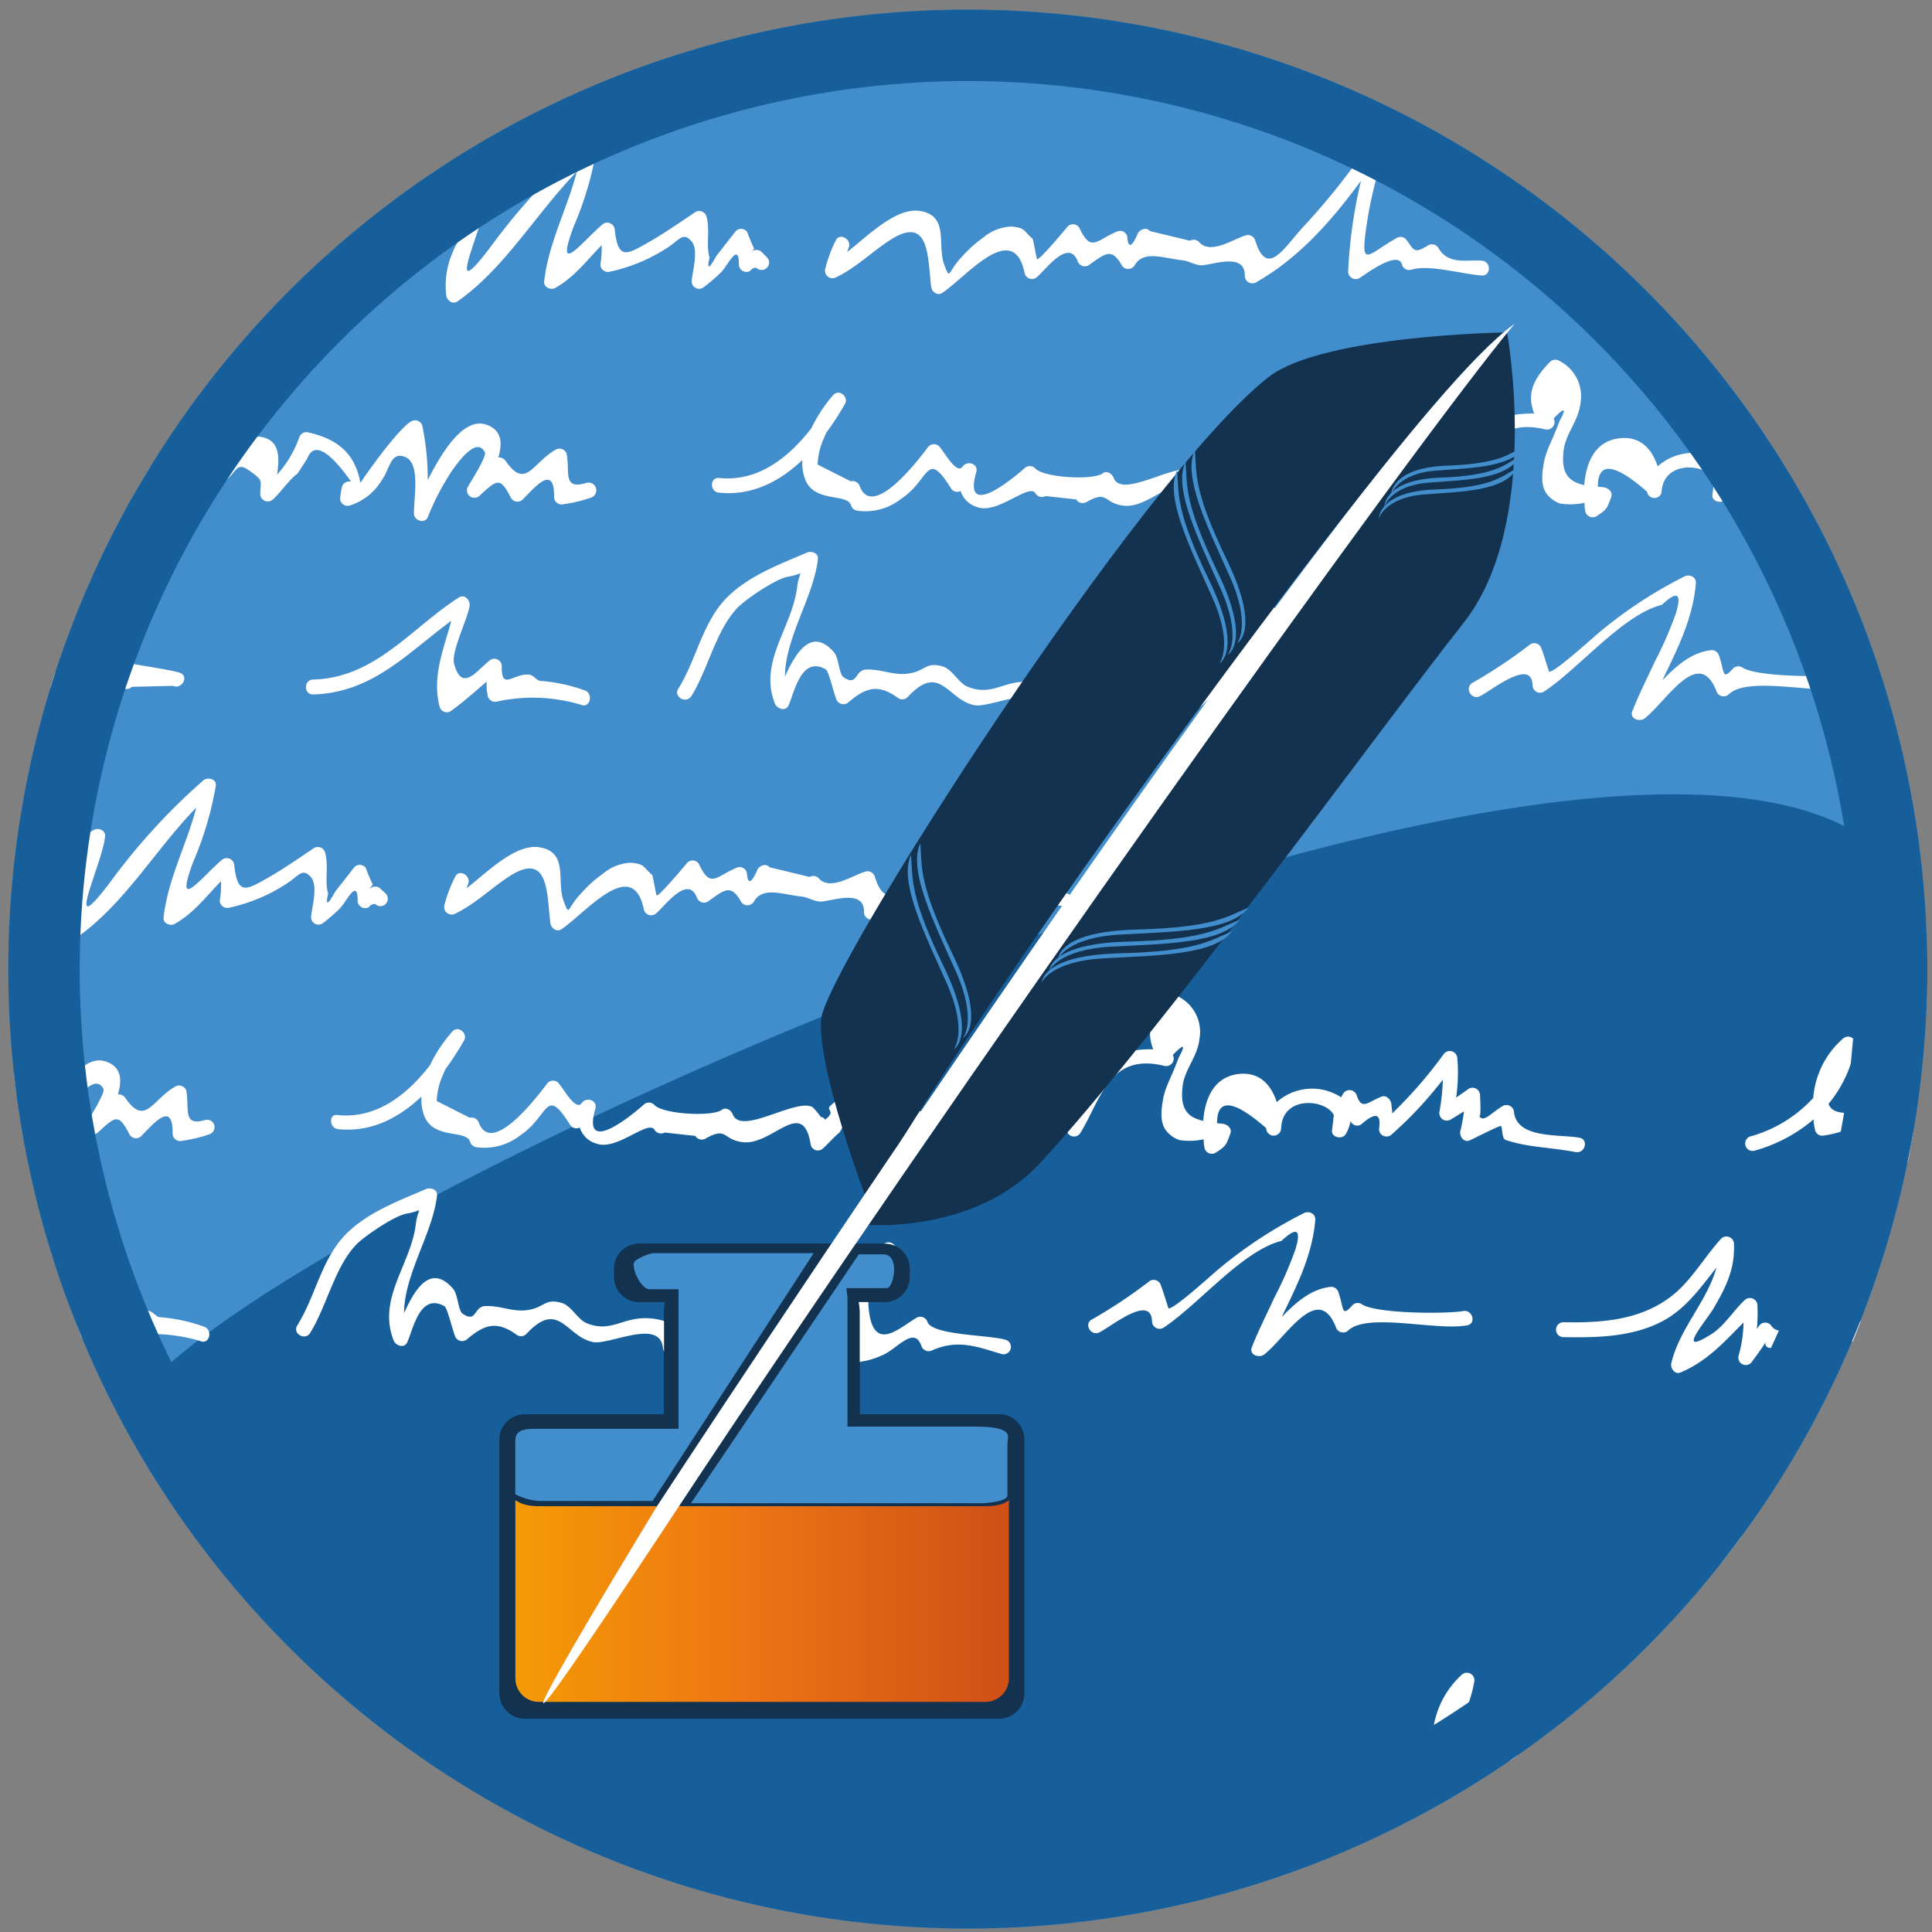
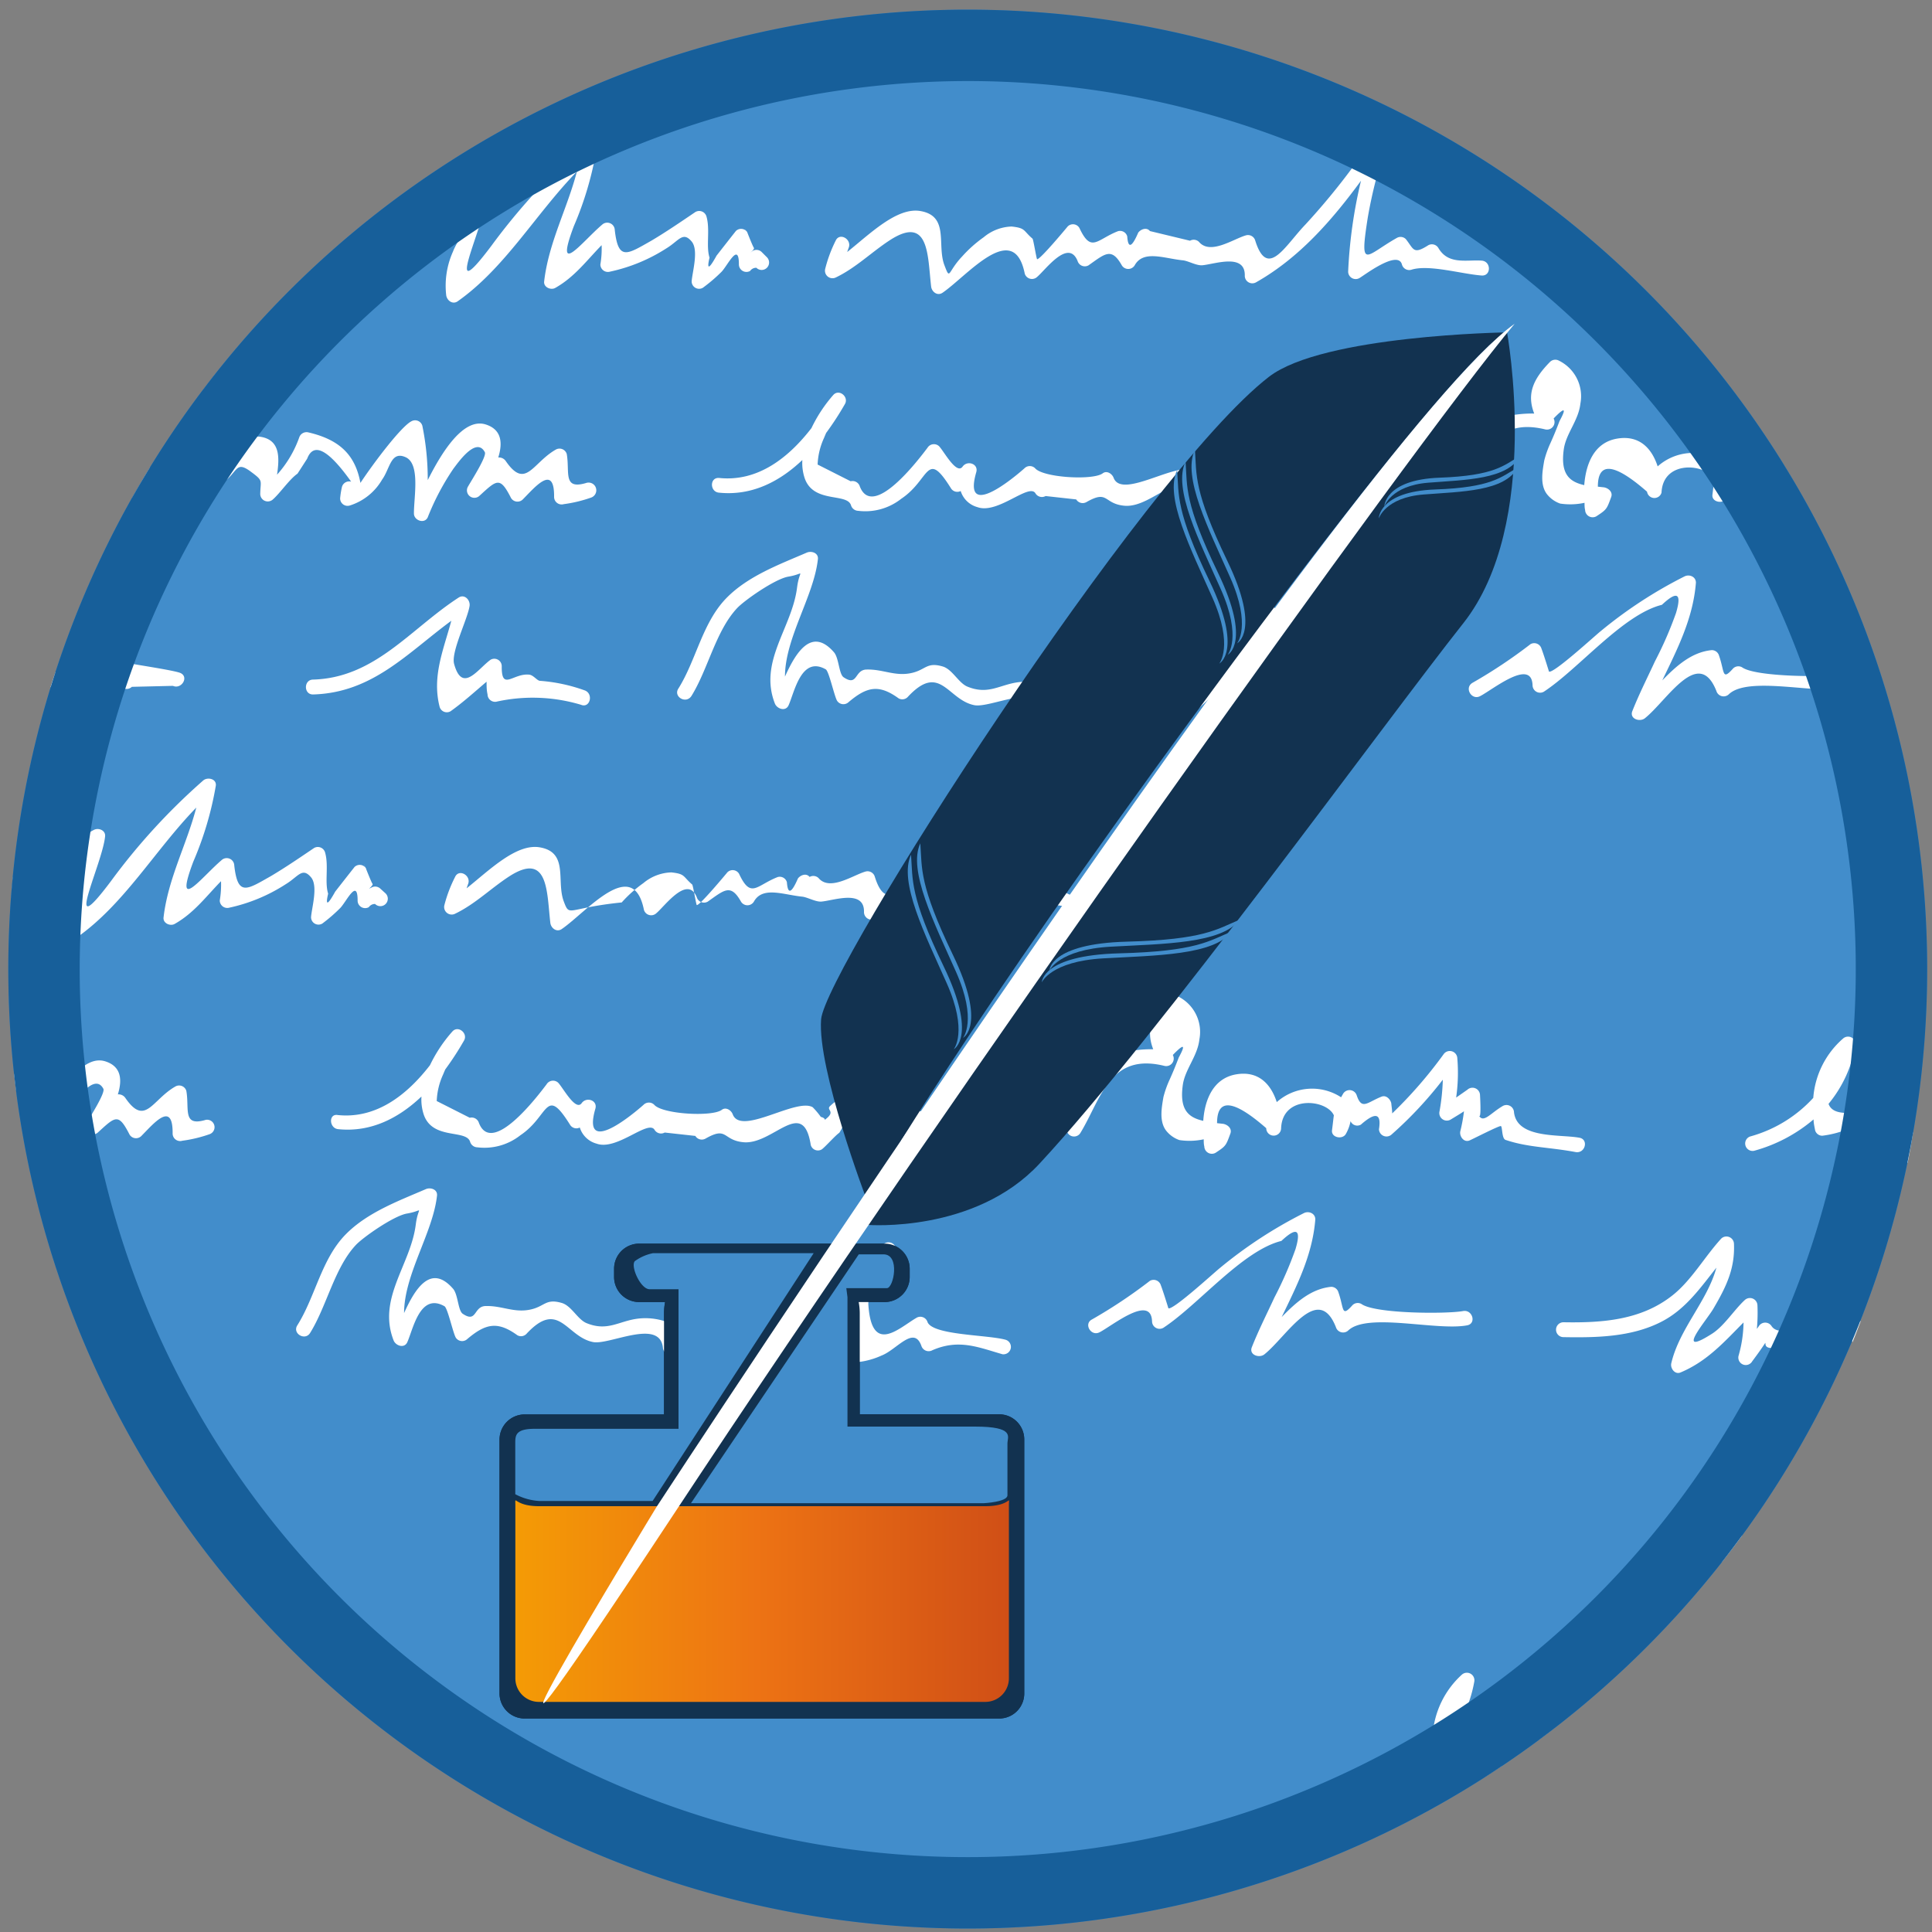
<svg xmlns="http://www.w3.org/2000/svg" id="Layer_1" data-name="Layer 1" viewBox="0 0 200 200">
  <rect x="0" y="0" width="200" height="200" fill="#808080" stroke="none" />
  <defs>
    <style>.cls-1{fill:#428dcb;}.cls-2{fill:#175f9a;}.cls-3{fill:#123250;}.cls-4{fill:none;}.cls-5{fill:#fff;}.cls-6{fill:url(#linear-gradient);}</style>
    <linearGradient id="linear-gradient" x1="53.34" y1="165.75" x2="104.43" y2="165.75" gradientUnits="userSpaceOnUse">
      <stop offset="0" stop-color="#f49b05" />
      <stop offset="0.49" stop-color="#ed7314" />
      <stop offset="1" stop-color="#d04f16" />
    </linearGradient>
  </defs>
  <title>Artboard 1</title>
  <circle class="cls-1" cx="100.18" cy="100.32" r="99.32" />
-   <path class="cls-2" d="M199.5,99.91A99.33,99.33,0,0,1,13.42,148.29C5.42,134,199.5,45.06,199.5,99.91Z" />
  <path class="cls-3" d="M91.59,131.21a.14.14,0,0,1,.12.13v.85a.14.14,0,0,1-.12.13H86l.51,2.89a3.86,3.86,0,0,1,.07.67v13h16.9a.14.14,0,0,1,.12.13v26.29a.13.13,0,0,1-.12.12H54.31a.14.14,0,0,1-.13-.12V149a.14.14,0,0,1,.13-.13H71.21v-13a3.86,3.86,0,0,1,.07-.67l.51-2.89H66.16a.14.14,0,0,1-.12-.13v-.85a.14.14,0,0,1,.12-.13H91.59m0-2.46H66.16a2.6,2.6,0,0,0-2.59,2.6v.85a2.6,2.6,0,0,0,2.59,2.6h2.69a6.28,6.28,0,0,0-.11,1.1v10.53H54.31a2.61,2.61,0,0,0-2.6,2.6v26.29a2.6,2.6,0,0,0,2.6,2.59h49.13a2.59,2.59,0,0,0,2.59-2.59V149a2.6,2.6,0,0,0-2.59-2.6H89V135.89a6.28,6.28,0,0,0-.11-1.1h2.69a2.6,2.6,0,0,0,2.59-2.6v-.85a2.6,2.6,0,0,0-2.59-2.6Z" />
  <path class="cls-4" d="M163.46,173.68s-1.77,3.49-2,4.15c-.07.25-.13.49-.19.74l.82-.65c0-.19.06-.36.11-.56C162.34,176.95,163.65,173.9,163.46,173.68Z" />
  <path class="cls-4" d="M5.81,131.28q.31.94.64,1.88c.27-1,.58-2,.85-3Q6.54,130.7,5.81,131.28Z" />
  <path class="cls-4" d="M16.49,48a.78.78,0,0,1,1.43.39c.12,1.5,1.83-3.33,1.9-3.65a17.78,17.78,0,0,1,1-3.77,8.39,8.39,0,0,1,.39-.77q-3,3.93-5.61,8.16c0,.45-.1.9-.14,1.32A8.31,8.31,0,0,0,16.49,48Z" />
  <path class="cls-4" d="M154.07,182.43c-.41-1.82.39-.65-1.5,0a15,15,0,0,1-3.34,1,.77.77,0,0,1-.74-.56c-.07-.4-.12-.78-.15-1.17a16.16,16.16,0,0,1-6.17,3.29.77.77,0,0,1-.41-1.48,13.89,13.89,0,0,0,6.57-4,9.26,9.26,0,0,1,3-6.11.78.78,0,0,1,1.29.75,13.3,13.3,0,0,1-2,5c.51,1.13,2,1.48,4,.2a.77.77,0,0,1,1.16.66c-.07.65-.2,1.77-.31,2.86l.81-.56c.06-.11.12-.21.18-.32a.7.7,0,0,1,.76-.35c.69-.49,1.39-1,2.07-1.47.27-.71.48-1.33.5-1.44a17.77,17.77,0,0,1,1-3.77,6.29,6.29,0,0,1,3.82-3.57c.55-.23,1.11.43.95.95-.41,1.32-.91,2.64-1.33,4a99.87,99.87,0,0,0,14.1-14.6,8.74,8.74,0,0,1-1.17.07.78.78,0,0,1-.74-1c.25-.64.63-1.53.95-2.39-2,1.41-3.82,3-5.92,4.3-.85.52-1.62-.81-.78-1.33,2.7-1.64,4.93-3.84,7.65-5.45a.78.78,0,0,1,1.13.87c-.24,1.53.18,2.13,1,2.18a99.16,99.16,0,0,0,11.38-20c-.54-1.18-.18-.78-1.37.21a.78.78,0,0,1-1.29-.34c-.39-1.05-3.88.35-5.09.64-2.55.61.06-2.12-2.63,1.47a.77.77,0,0,1-1.41-.59,13,13,0,0,0,.51-3.43c-2,2-3.76,4-6.53,5.18-.58.24-1.06-.44-.95-.95.83-3.58,3.74-6.44,4.67-9.9-1.66,2.13-3.2,4.32-5.68,5.59-3.09,1.58-6.75,1.67-10.15,1.6a.77.77,0,0,1,0-1.54c4,.07,8-.21,11.24-2.75,2-1.56,3.36-4,5.1-5.92a.78.78,0,0,1,1.31.54c.11,2.62-.83,4.5-2.13,6.72-.72,1.23-4.12,5.14-.13,2.59,1.25-.8,2.29-2.47,3.38-3.48a.78.78,0,0,1,1.31.54,18.26,18.26,0,0,1-.06,2.45l.2-.28a.78.78,0,0,1,1.33,0c1,1.4,4.54-.64,5.68-.86a.79.79,0,0,1,.95.54q.44.9,1.12-.59a.78.78,0,0,1,1.29.34l.14,0a98.47,98.47,0,0,0,4.9-16.39.76.76,0,0,1-1.08-.45c-.2-.63-.32-1-.4-1.26a9.14,9.14,0,0,1-1.61,1.61.78.78,0,0,1-1.31-.54,26.94,26.94,0,0,1,.38-4.07,10.12,10.12,0,0,1-4.82,1.92.77.77,0,0,1-.74-.56c-.07-.38-.12-.76-.16-1.13a16,16,0,0,1-6.16,3.25.77.77,0,0,1-.41-1.48,13.81,13.81,0,0,0,6.54-4,9.05,9.05,0,0,1,3.07-6.13.78.78,0,0,1,1.29.75,13,13,0,0,1-2.78,6c.21.59.78,1,1.92.94.61,0,2.27-1.41,2.81-1.76a.77.77,0,0,1,1.16.66c-.1,1.25-.32,2.48-.45,3.72a8.29,8.29,0,0,0,1.12-1.73.78.78,0,0,1,1.43.39l.3,1.49a7.46,7.46,0,0,0,.47-.81,99.86,99.86,0,0,0,1.45-16.84,98.84,98.84,0,0,0-13.92-50.7c-.67.69-1.36,1.36-2.1,2a.78.78,0,0,1-1.31-.54q.4-2.49-1.87-.48a.75.75,0,0,1-1.07-.36,4.24,4.24,0,0,1-.49,1.33c-.35.62-1.53.39-1.43-.39s.13-1.21.19-1.54c-.73-1.69-5.3-2.14-5.46,1.33a.77.77,0,0,1-1.54,0q-5.12-4.46-5.09-.52l.64.07c.45.05.93.46.74,1-.46,1.24-.46,1.28-1.54,2a.78.78,0,0,1-1.16-.66c0-.24,0-.49-.06-.74a7,7,0,0,1-2.52.08,3,3,0,0,1-1.39-1c-.73-1-.44-2.4-.26-3.46a10.57,10.57,0,0,1,.65-1.82q.5-1.11.93-2.26,1.13-2.07-.61-.27a.78.78,0,0,1-.87,1.13c-5.69-1.4-6.5,3.39-8.63,7a.77.77,0,0,1-1.33-.78c1.67-2.81-.12-4.84,3-6.54a12.6,12.6,0,0,1,5.86-1.33c-.77-2-.17-3.51,1.64-5.35a.78.78,0,0,1,.93-.12,4.1,4.1,0,0,1,2.21,4.45c-.19,1.7-1.5,3.1-1.72,4.74-.35,2.55.58,3.34,2.12,3.69.16-2.2,1-4.38,3.39-4.81s3.64,1,4.22,2.87a5.5,5.5,0,0,1,6.66-.5l.21-.37a.78.78,0,0,1,1.41.18c.53,1.55,1.09.69,2.58.12.51-.2.93.3,1,.74s.06.66.09,1c.41-.39.82-.79,1.21-1.2A99.28,99.28,0,0,0,39.16,22a.9.9,0,0,1,.27.78c-.89,5.79,7.54-1.62,9.67-2.7.47-.24,1.21,0,1.16.66-.26,2.87-4.59,11.57.61,4.64A65.12,65.12,0,0,1,60.41,15c.44-.38,1.41-.18,1.31.54a34.42,34.42,0,0,1-2.33,7.86c-2.1,5.49.88,1.59,2.93-.16a.78.78,0,0,1,1.31.54c.36,3.26,1.3,2.52,3.8,1.11,1.53-.87,3-2,4.47-2.91a.78.78,0,0,1,1.13.46c.39,1.37-.06,3.07.32,4.27q-.46,1.93.73-.21,1-1.28,2-2.55a.77.77,0,0,1,1.16.1c-.2-.5-.29-.73,0,.05,0,0,0,0,0-.05.25.6.66,1.6.7,1.64s-.16.34-.36.51l.24-.19a.78.78,0,0,1,.93.12l.54.54a.77.77,0,0,1-1.09,1.09.76.76,0,0,0-.65.33.78.78,0,0,1-1.16-.66c0-2.43-1.16.1-1.8.75A16.7,16.7,0,0,1,72.7,29.8a.77.77,0,0,1-1.16-.66c.11-1,.79-3.23,0-4.13-.91-1.09-1.31-.1-2.6.7a17.58,17.58,0,0,1-5.85,2.44.78.78,0,0,1-1-.74,9.81,9.81,0,0,0,.13-2c-1.54,1.57-2.81,3.29-4.79,4.42-.46.26-1.23-.06-1.16-.66.45-4,2.4-7.54,3.39-11.38-4.26,4.38-7.45,10-12.37,13.45-.53.37-1.09-.15-1.16-.66a8.63,8.63,0,0,1,.7-4.5c.31-.86,1.1-1.84,1.2-2.75.22-2.08,0-.79-1.49.12-3.26,2-5.48,4.43-9.47,4.34a.78.78,0,0,1-.74-1c.25-.64.63-1.53.95-2.39-2,1.4-3.79,3-5.86,4.26a99.84,99.84,0,0,0-9.19,10.1,7.54,7.54,0,0,1,2.29-1.37c.55-.23,1.11.43.95.95-.56,1.82-1.3,3.62-1.76,5.47L23.08,48a19.58,19.58,0,0,1,1.43-1.47c.94-.29,1.31-1.44,2.5-1.24,2,.34,1.93,2.19,1.69,3.92A11.56,11.56,0,0,0,31,45.33a.8.8,0,0,1,.95-.54c3.12.73,4.84,2.27,5.39,5.23,1.42-2.14,4.21-5.84,5.28-6.38a.78.78,0,0,1,1.13.46,27.8,27.8,0,0,1,.56,5.63c1.44-2.9,3.67-6.49,6-5.76,1.68.53,1.76,1.94,1.3,3.42a.85.85,0,0,1,.77.36c2.07,3,2.76.2,5.19-1.18a.78.78,0,0,1,1.13.46c.33,1.91-.43,3.74,2,3a.77.77,0,0,1,.41,1.48,14.16,14.16,0,0,1-2.83.68.78.78,0,0,1-1-.74c0-3.49-2-1-3.25.26a.78.78,0,0,1-1.21-.16c-1.13-2.26-1.45-1.9-3.25-.24a.77.77,0,0,1-1.21-.93c.4-.69,2-3.15,1.75-3.57-.9-1.71-2.89,1.26-3.24,1.69a25.7,25.7,0,0,0-2.67,5.05c-.34.72-1.43.33-1.43-.39,0-1.71.78-5-.86-5.83s-1.62,1.2-2.43,2.31a5.91,5.91,0,0,1-3.35,2.69.77.77,0,0,1-1-.74,9,9,0,0,1,.19-1.19.78.78,0,0,1,.95-.54q-3.55-5-4.55-2.38l-1,1.55c-.85.59-1.77,2-2.55,2.67a.78.78,0,0,1-1.31-.54c0-1.44.35-1.35-.89-2.27-1.55-1.15-1.4-.26-2.64.82a.78.78,0,0,1-1.29-.34,13.4,13.4,0,0,1,.18-6c.1-.42,1.41-3.47,1.22-3.69,0,0-1.77,3.49-2,4.15-.89,3.09-.78,5.93-3.22,8.29A.78.78,0,0,1,17,51.78c-.2-.63-.32-1-.4-1.26A9.14,9.14,0,0,1,15,52.13a.78.78,0,0,1-1.31-.5c0,.57,0,.76,0,0,0,0,0,0,0,0v-.19a98.72,98.72,0,0,0-8,18.16,40.43,40.43,0,0,0,4-1.3.79.79,0,0,1,.95.54q.44.9,1.12-.59a.78.78,0,0,1,1.29.34s4.91.77,5.59,1.07c.91.39.12,1.72-.78,1.33l-4.25.11a.78.78,0,0,1-1.21-.16c-.66-1.39-.2-1-1.44.06a.78.78,0,0,1-1.29-.34c-.34-.91-3,0-4.49.47A98.85,98.85,0,0,0,1.33,90.8c2.31-.26,6.88-4.11,8.37-4.87.47-.24,1.21,0,1.16.66-.26,2.87-4.59,11.57.61,4.64A65.12,65.12,0,0,1,21,80.83c.44-.38,1.41-.18,1.31.54A34.42,34.42,0,0,1,20,89.24c-2.1,5.49.88,1.59,2.93-.16a.78.78,0,0,1,1.31.54c.36,3.26,1.3,2.52,3.8,1.11,1.53-.87,3-2,4.47-2.91a.78.78,0,0,1,1.13.46c.39,1.37-.06,3.07.32,4.27q-.46,1.93.73-.21,1-1.28,2-2.55a.77.77,0,0,1,1.16.1c-.2-.5-.29-.73,0,.05,0,0,0,0,0-.05.25.6.66,1.6.7,1.64s-.16.34-.36.51l.24-.19a.78.78,0,0,1,.93.12l.54.54a.77.77,0,0,1-1.09,1.09.76.76,0,0,0-.65.33A.78.78,0,0,1,37,93.27c0-2.43-1.16.1-1.8.75a16.71,16.71,0,0,1-1.93,1.65A.77.77,0,0,1,32.14,95c.11-1,.79-3.23,0-4.13-.91-1.09-1.31-.1-2.6.7A17.58,17.58,0,0,1,23.73,94a.78.78,0,0,1-1-.74,9.81,9.81,0,0,0,.13-2c-1.54,1.57-2.81,3.29-4.79,4.42-.46.26-1.23-.06-1.16-.66.45-4,2.4-7.54,3.39-11.38C16.07,88,12.88,93.61,8,97.06c-.53.37-1.09-.15-1.16-.66a8.63,8.63,0,0,1,.7-4.5c.31-.86,1.1-1.84,1.2-2.75.22-2.08,0-.79-1.49.12C5,90.6,3.28,92.13,1.16,93,1,95.4.86,97.84.86,100.32a100.3,100.3,0,0,0,.6,10.86,8,8,0,0,1,1.74-1.67.78.78,0,0,1,1.13.46,27.8,27.8,0,0,1,.56,5.63c1.44-2.9,3.67-6.49,6-5.76,1.68.53,1.76,1.94,1.3,3.42a.85.85,0,0,1,.77.36c2.07,3,2.76.2,5.19-1.18a.78.78,0,0,1,1.13.46c.33,1.91-.43,3.74,2,3a.77.77,0,0,1,.41,1.48,14.16,14.16,0,0,1-2.83.68.78.78,0,0,1-1-.74c0-3.49-2-1-3.25.26a.78.78,0,0,1-1.21-.16c-1.13-2.26-1.45-1.9-3.25-.24A.77.77,0,0,1,9,116.27c.4-.69,2-3.15,1.75-3.57C9.81,111,7.82,114,7.48,114.4a25.7,25.7,0,0,0-2.67,5.05c-.34.72-1.43.33-1.43-.39,0-1.71.78-5-.86-5.83a1.16,1.16,0,0,0-.79-.12A98.81,98.81,0,0,0,5.3,129.76c.89-.71,1.79-1.4,2.75-2,.62-.41,1.22.27,1.13.87-.21,1.41-1.94,4.8-1.6,6,.85,3.11,2.47.5,3.77-.43a.77.77,0,0,1,1.16.66c0,2.63,1.18.69,2.85.88.44,0,.83.6,1.12.64a17.41,17.41,0,0,1,4.65,1c.91.37.51,1.86-.41,1.48a17.39,17.39,0,0,0-8.68-.34.78.78,0,0,1-1-.74c-.05-.44-.09-.87-.1-1.31-.84.68-1.64,1.41-2.47,2.09a99.31,99.31,0,0,0,145.26,45.4C153.82,182.8,153.92,181.78,154.07,182.43ZM152.43,70.74a51.84,51.84,0,0,0,6-4,.78.78,0,0,1,1.13.46c.26.68.8,2.39.78,2.38.46.25,4.8-3.75,5.35-4.18a46.22,46.22,0,0,1,8.7-5.68c.48-.22,1.21,0,1.16.66-.29,3.69-1.91,6.86-3.48,10.11,1.47-1.52,3-2.93,5.13-3.13a.78.78,0,0,1,.74.56c.59,1.71.29,2.66,1.46,1.34a.77.77,0,0,1,.93-.12c1.41,1,8.83,1,10.52.73,1-.18,1.38,1.3.41,1.48-3.17.59-10.3-1.35-12.3.58a.78.78,0,0,1-1.29-.34c-1.85-4.66-5.11,1-7.41,2.83-.52.42-1.6.05-1.29-.75.7-1.77,1.53-3.43,2.34-5.15a38.72,38.72,0,0,0,2.18-5q.91-3.08-1.46-.85c-4,1-8.6,6.59-12.23,9a.78.78,0,0,1-1.16-.66c-.1-2.89-4.17.47-5.44,1.12C152.33,72.52,151.55,71.19,152.43,70.74Zm-67-42.9a14.14,14.14,0,0,1,1.09-2.94c.4-.9,1.73-.12,1.33.78l-.14.4c2.34-1.87,5.16-4.68,7.6-4.24,3,.54,1.68,3.5,2.46,5.59.62,1.66.3.73,1.83-.88a13.3,13.3,0,0,1,2.24-2,4.72,4.72,0,0,1,2.9-1.11c1.46.16,1.19.4,2.16,1.26.09.08.41,2.1.47,2.12.29.09,3.15-3.36,3.17-3.39a.77.77,0,0,1,1.21.16c1.2,2.63,1.76,1.18,4,.33a.77.77,0,0,1,.95.54q.17,1.94,1.14-.39c.26-.35.87-.59,1.21-.16l4.15,1a.78.78,0,0,1,.93.12c1.17,1.39,3.58-.33,4.87-.68a.78.78,0,0,1,.95.54c1.27,4.06,3.08.54,5.19-1.65a71.15,71.15,0,0,0,7-8.93c.47-.68,1.69-.28,1.41.59a50.33,50.33,0,0,0-1.94,7.56c-.9,5.64-.26,4,3,2.16a.77.77,0,0,1,.93.12c.83,1,.74,1.63,2.32.64a.78.78,0,0,1,1.05.28c1,1.77,2.91,1.19,4.48,1.31,1,.07,1,1.61,0,1.54-2.06-.15-5.5-1.19-7.3-.59a.78.78,0,0,1-.95-.54c-.39-1.61-4,1.21-4.41,1.4a.78.78,0,0,1-1.16-.66,49.68,49.68,0,0,1,1.33-9.42c-3,4.11-6.4,8-10.87,10.52a.78.78,0,0,1-1.16-.66c.08-2.4-3.12-1.21-4.4-1.11-.57,0-1.39-.46-2-.51-2-.2-4.14-1.11-5,.52a.78.78,0,0,1-1.33,0c-1.07-1.86-1.73-1.17-3.45,0a.78.78,0,0,1-1.13-.46c-1-2.35-3.33.94-4.18,1.65a.78.78,0,0,1-1.29-.34c-1.14-5.67-6,.26-8.53,2-.53.36-1.1-.14-1.16-.66-.37-3.15-.17-7.44-4.25-4.81-1.91,1.24-3.52,2.86-5.59,3.86A.78.78,0,0,1,85.42,27.84Zm-11,21.64c4,.41,7.18-2.1,9.54-5.16a15,15,0,0,1,2.32-3.49c.6-.67,1.63.19,1.21.93a30.74,30.74,0,0,1-1.95,3c-.07.16-.14.32-.21.5a7.23,7.23,0,0,0-.67,2.77l3.42,1.73a.79.79,0,0,1,.95.54c1.39,3.52,6.14-2.77,7-4a.78.78,0,0,1,1.21-.16c.53.55,1.81,3,2.43,2.1.48-.68,1.67-.29,1.41.59-1.63,5.53,5.14-.56,5-.42a.78.78,0,0,1,1.09,0c.84,1,6,1.28,7,.53.43-.33,1,.05,1.13.46.85,2.29,6.57-1.71,8.28-.73a8.11,8.11,0,0,1,.84,1c.28.07.39.18.42.31L125,50c1-.79,0-.9.39-1.3,2.26-2.19,5.13-1.63,5.08.93.43-.12-.14.4,1.16.07s.79,1.7,1.24-.16a.78.78,0,0,1,.95-.54,28.63,28.63,0,0,1,5.82,2c.9.4.12,1.73-.78,1.33-1.33-.59-4.44-2.71-4.95-.49a.78.78,0,0,1-1.29.34l-2.83-.51c-.54.28-1.38-.2-1.13-.87q-1.83-1.31-1.88-.16a4.28,4.28,0,0,1-.43.82c-.38.25-1.47,1.49-1.82,1.72a.77.77,0,0,1-1.13-.46c-.82-5.06-3.94,0-7-.29-2.15-.23-1.62-1.68-3.9-.37a.78.78,0,0,1-1.05-.28l-3.17-.35a.78.78,0,0,1-1.05-.28c-.67-1.1-3.91,2.19-6,1.43a2.5,2.5,0,0,1-1.74-1.67.77.77,0,0,1-1-.27c-2.57-4.13-2.17-1-5.15,1.07a6,6,0,0,1-4.46,1.25.8.8,0,0,1-.74-.56c-.38-1.33-3.86-.18-4.79-2.79a4.94,4.94,0,0,1-.25-1.91c-2.35,2.23-5.23,3.72-8.63,3.38C73.46,50.92,73.45,49.38,74.43,49.48ZM70.24,71.29c1.85-3,2.46-6.84,5-9.41,2.22-2.28,5.46-3.47,8.31-4.7.47-.2,1.22,0,1.16.66C84.3,61.67,81.27,66,81.27,70c1.13-2.49,2.77-5.16,5.07-2.52.49.56.48,2.26,1,2.59,1.5,1,1.09-.78,2.4-.8,1.64,0,2.73.71,4.48.39s1.64-1.2,3.37-.71c1,.29,1.65,1.71,2.57,2.09,2.2.91,3.32-.24,5.36-.47a6.52,6.52,0,0,1,3.31.49c.32.08.56,1.27.68,1.28,1.27.19,4.34-2.35,5.51-2.93a.78.78,0,0,1,1.13.46c.68,3.49,2.51,1.53,5.31,1a.79.79,0,0,1,.95.54c.82,2.4,3.85-3,4.79-4.28A22.65,22.65,0,0,1,130.84,63a.77.77,0,0,1,1.21.93c-.55,1.11-2.85,4-2.76,5.27.35,5.3,3.17,2.45,5,1.38a.78.78,0,0,1,1.13.46c.58,1.37,6.29,1.3,8.11,1.83a.77.77,0,0,1-.41,1.48c-2.5-.72-4.52-1.61-7.26-.41a.79.79,0,0,1-1.13-.46c-.77-2.15-2.55.4-4.11,1a8,8,0,0,1-3.5.73.77.77,0,0,1-.77-.77,17,17,0,0,1,1.41-5.35,18.9,18.9,0,0,1-5.07,5.36.78.78,0,0,1-1.13-.46c-.75-2.45-3.47-.57-5.21.3-.39.19-1.06.07-1.13-.46-.57-4.07-3.43-.71-6,.43a.78.78,0,0,1-1.16-.66c-.38-3-5.55-.21-7.22-.54-2.79-.55-3.54-4.5-6.92-.83a.77.77,0,0,1-.93.12c-2-1.46-3.27-1.22-5.17.39a.78.78,0,0,1-1.21-.16c-.31-.6-.83-3-1.16-3.23-2.54-1.44-3.24,2.38-3.85,3.73-.3.67-1.19.35-1.41-.18-1.75-4.38,1.76-7.83,2.29-12,.26-2.07,1-1.46-.94-1.14C80.18,59.93,77,62.18,76.3,63c-2.21,2.36-3,6.34-4.73,9.1C71,72.9,69.72,72.13,70.24,71.29Zm-37.85.62c-1,0-1-1.51,0-1.54,6.41-.19,10.09-5.25,15.06-8.49.62-.41,1.22.27,1.13.87-.21,1.41-1.94,4.8-1.6,6,.85,3.11,2.47.5,3.77-.43a.77.77,0,0,1,1.16.66c0,2.63,1.18.69,2.85.88.44,0,.83.6,1.12.64a17.41,17.41,0,0,1,4.65,1c.91.37.51,1.86-.41,1.48a17.39,17.39,0,0,0-8.68-.34.78.78,0,0,1-1-.74c-.05-.44-.09-.87-.1-1.31-1.25,1-2.41,2.12-3.73,3.06a.77.77,0,0,1-1.13-.46c-.81-3.15.42-5.92,1.18-8.89C42.14,67.63,38.54,71.72,32.39,71.9ZM35,115.35c4,.41,7.18-2.1,9.54-5.16a15,15,0,0,1,2.32-3.49c.6-.67,1.63.19,1.21.93a30.73,30.73,0,0,1-1.95,3c-.07.16-.14.32-.21.5a7.23,7.23,0,0,0-.67,2.77l3.42,1.73a.79.79,0,0,1,.95.54c1.39,3.52,6.14-2.77,7-4a.78.78,0,0,1,1.21-.16c.53.55,1.81,3,2.43,2.1.48-.68,1.67-.29,1.41.59-1.63,5.53,5.14-.56,5-.42a.78.78,0,0,1,1.09,0c.84,1,6,1.28,7,.53.43-.33,1,.05,1.13.46.85,2.29,6.57-1.71,8.28-.73a8.11,8.11,0,0,1,.84,1c.28.07.39.18.42.31l.14-.12c1-.79,0-.9.39-1.3,2.26-2.19,5.13-1.63,5.08.93.43-.12-.14.4,1.16.07s.79,1.7,1.24-.16a.78.78,0,0,1,.95-.54,28.63,28.63,0,0,1,5.82,2c.9.4.12,1.73-.78,1.33-1.33-.59-4.44-2.71-4.95-.49a.78.78,0,0,1-1.29.34l-2.83-.51c-.54.28-1.38-.2-1.13-.87q-1.83-1.31-1.88-.16a4.28,4.28,0,0,1-.43.82c-.38.25-1.47,1.49-1.82,1.72a.77.77,0,0,1-1.13-.46c-.82-5.06-3.94,0-7-.29-2.15-.23-1.62-1.68-3.9-.37a.78.78,0,0,1-1.05-.28l-3.17-.35a.78.78,0,0,1-1.05-.28c-.67-1.1-3.91,2.19-6,1.43a2.5,2.5,0,0,1-1.74-1.67.77.77,0,0,1-1-.27c-2.57-4.13-2.17-1-5.15,1.07a6,6,0,0,1-4.46,1.25.8.8,0,0,1-.74-.56c-.38-1.33-3.86-.18-4.79-2.79a4.94,4.94,0,0,1-.25-1.91c-2.35,2.23-5.23,3.72-8.63,3.38C34.06,116.79,34,115.25,35,115.35Zm68.69,24.84c-2.5-.72-4.52-1.61-7.26-.41a.79.79,0,0,1-1.13-.46c-.77-2.15-2.55.4-4.11,1a8,8,0,0,1-3.5.73.77.77,0,0,1-.77-.77,17,17,0,0,1,1.41-5.35,18.9,18.9,0,0,1-5.07,5.36.78.78,0,0,1-1.13-.46c-.75-2.45-3.47-.57-5.21.3-.39.19-1.06.07-1.13-.46-.57-4.07-3.43-.71-6,.43a.78.78,0,0,1-1.16-.66c-.38-3-5.55-.21-7.22-.54-2.79-.55-3.54-4.5-6.92-.83a.77.77,0,0,1-.93.12c-2-1.46-3.27-1.22-5.17.39a.78.78,0,0,1-1.21-.16c-.31-.6-.83-3-1.16-3.23-2.54-1.44-3.24,2.38-3.85,3.73-.3.67-1.19.35-1.41-.18-1.75-4.38,1.76-7.83,2.29-12,.26-2.07,1-1.46-.94-1.14-1.39.23-4.53,2.48-5.27,3.26-2.21,2.36-3,6.34-4.73,9.1-.52.84-1.85.07-1.33-.78,1.85-3,2.46-6.84,5-9.41,2.22-2.28,5.46-3.47,8.31-4.7.47-.2,1.22,0,1.16.66-.38,3.83-3.41,8.2-3.41,12.17,1.13-2.49,2.77-5.16,5.07-2.52.49.56.48,2.26,1,2.59,1.5,1,1.09-.78,2.4-.8,1.64,0,2.73.71,4.48.39s1.64-1.2,3.37-.71c1,.29,1.65,1.71,2.57,2.09,2.2.91,3.32-.24,5.36-.47a6.52,6.52,0,0,1,3.31.49c.32.08.56,1.27.68,1.28,1.27.19,4.34-2.35,5.51-2.93a.78.78,0,0,1,1.13.46c.68,3.49,2.51,1.53,5.31,1a.79.79,0,0,1,.95.54c.82,2.4,3.85-3,4.79-4.28a22.65,22.65,0,0,1,3.68-4.23.77.77,0,0,1,1.21.93c-.55,1.11-2.85,4-2.76,5.27.35,5.3,3.17,2.45,5,1.38a.78.78,0,0,1,1.13.46c.58,1.37,6.29,1.3,8.11,1.83A.77.77,0,0,1,103.72,140.19Zm2.94-46.41a.78.78,0,0,1-.95-.54c-.39-1.61-4,1.21-4.41,1.4a.78.78,0,0,1-1.16-.66,49.68,49.68,0,0,1,1.33-9.42c-3,4.11-6.4,8-10.87,10.52a.78.78,0,0,1-1.16-.66c.08-2.4-3.12-1.21-4.4-1.11-.57,0-1.39-.46-2-.51-2-.2-4.14-1.11-5,.52a.78.78,0,0,1-1.33,0c-1.07-1.86-1.73-1.17-3.45,0a.78.78,0,0,1-1.13-.46c-1-2.35-3.33.94-4.18,1.65a.78.78,0,0,1-1.29-.34c-1.14-5.67-6,.26-8.53,2-.53.36-1.1-.14-1.16-.66-.37-3.15-.17-7.44-4.25-4.81-1.91,1.24-3.52,2.86-5.59,3.86A.78.78,0,0,1,46,93.71a14.14,14.14,0,0,1,1.09-2.94c.4-.9,1.73-.12,1.33.78l-.14.4c2.34-1.87,5.16-4.68,7.6-4.24,3,.54,1.68,3.5,2.46,5.59.62,1.66.3.73,1.83-.88a13.3,13.3,0,0,1,2.24-2,4.72,4.72,0,0,1,2.9-1.11c1.46.16,1.19.4,2.16,1.26.09.08.41,2.1.47,2.12.29.09,3.15-3.36,3.17-3.39a.77.77,0,0,1,1.21.16c1.2,2.63,1.76,1.18,4,.33a.77.77,0,0,1,.95.54q.17,1.94,1.14-.39c.26-.35.87-.59,1.21-.16l4.15,1a.78.78,0,0,1,.93.12c1.17,1.39,3.58-.33,4.87-.68a.78.78,0,0,1,.95.54c1.27,4.06,3.08.54,5.19-1.65a71.15,71.15,0,0,0,7-8.93c.47-.68,1.69-.28,1.41.59a50.32,50.32,0,0,0-1.94,7.56c-.9,5.64-.26,4,3,2.16a.77.77,0,0,1,.93.12c.83,1,.74,1.63,2.32.64a.78.78,0,0,1,1.05.28c1,1.77,2.91,1.19,4.48,1.31,1,.07,1,1.61,0,1.54C111.9,94.22,108.46,93.19,106.66,93.78Zm3.92,22.76c1.67-2.81-.12-4.84,3-6.54a12.6,12.6,0,0,1,5.86-1.33c-.77-2-.17-3.51,1.64-5.35a.78.78,0,0,1,.93-.12,4.1,4.1,0,0,1,2.21,4.45c-.19,1.7-1.5,3.1-1.72,4.74-.35,2.55.58,3.34,2.12,3.69.16-2.2,1-4.38,3.39-4.81s3.64,1,4.22,2.87a5.5,5.5,0,0,1,6.66-.5l.21-.37a.78.78,0,0,1,1.41.18c.53,1.55,1.09.69,2.58.12.51-.2.93.3,1,.74s.06.66.09,1a45.83,45.83,0,0,0,5.31-6.11.78.78,0,0,1,1.43.39,18.06,18.06,0,0,1-.12,4.08l1.16-.81a.78.78,0,0,1,1.31.54h0c0-.43,0-.33,0,0h0c0,.72.11,2.52-.11,2.14.46.78,1.2-.29,2.47-1a.78.78,0,0,1,1.16.66c.33,2.78,4.74,2.25,6.78,2.63,1,.18.56,1.66-.41,1.48-2.79-.52-4.92-.47-7.25-1.26-.41-.14-.26-1.34-.48-1.43s-2.91,1.35-3.25,1.49c-.59.24-1.05-.44-.95-.95a16.66,16.66,0,0,0,.38-2.07c-.31.22-.66.43-1.4.87a.78.78,0,0,1-1.13-.87,21.92,21.92,0,0,0,.34-3.27,40.59,40.59,0,0,1-5.3,5.67.78.78,0,0,1-1.31-.54q.4-2.49-1.87-.48a.75.75,0,0,1-1.07-.36,4.24,4.24,0,0,1-.49,1.33c-.35.62-1.53.39-1.43-.39s.13-1.21.19-1.54c-.73-1.69-5.3-2.14-5.46,1.33a.77.77,0,0,1-1.54,0q-5.12-4.46-5.09-.52l.64.07c.45.05.93.46.74,1-.46,1.24-.46,1.28-1.54,2a.78.78,0,0,1-1.16-.66c0-.24,0-.49-.06-.74a7,7,0,0,1-2.52.08,3,3,0,0,1-1.39-1c-.73-1-.44-2.4-.26-3.46a10.57,10.57,0,0,1,.65-1.82q.5-1.11.93-2.26,1.13-2.07-.61-.27a.78.78,0,0,1-.87,1.13c-5.69-1.4-6.5,3.39-8.63,7A.77.77,0,0,1,110.59,116.54Zm27.7,20.9c-1.85-4.66-5.11,1-7.41,2.83-.52.42-1.6.05-1.29-.75.7-1.77,1.53-3.43,2.34-5.15a38.72,38.72,0,0,0,2.18-5q.91-3.08-1.46-.85c-4,1-8.6,6.59-12.23,9a.78.78,0,0,1-1.16-.66c-.1-2.89-4.17.47-5.44,1.12-.88.45-1.66-.88-.78-1.33a51.84,51.84,0,0,0,6-4,.78.78,0,0,1,1.13.46c.26.68.8,2.39.78,2.38.46.25,4.8-3.75,5.35-4.18a46.22,46.22,0,0,1,8.7-5.68c.48-.22,1.21,0,1.16.66-.29,3.69-1.91,6.86-3.48,10.11,1.47-1.52,3-2.93,5.13-3.13a.78.78,0,0,1,.74.56c.59,1.71.29,2.66,1.46,1.34a.77.77,0,0,1,.93-.12c1.41,1,8.83,1,10.52.73,1-.18,1.38,1.3.41,1.48-3.17.59-10.3-1.35-12.3.58A.78.78,0,0,1,138.28,137.44Z" />
  <path class="cls-5" d="M36.39,26.76a.78.78,0,0,0,.74,1c4,.09,6.21-2.36,9.47-4.34,1.5-.91,1.71-2.19,1.49-.12-.1.91-.88,1.89-1.2,2.75a8.63,8.63,0,0,0-.7,4.5c.06.52.62,1,1.16.66,4.92-3.45,8.11-9.07,12.37-13.45-1,3.84-2.93,7.36-3.39,11.38-.07.6.7.93,1.16.66,2-1.13,3.25-2.85,4.79-4.42a9.81,9.81,0,0,1-.13,2,.78.78,0,0,0,1,.74A17.58,17.58,0,0,0,69,25.7c1.29-.79,1.69-1.78,2.6-.7.75.9.07,3.14,0,4.13a.77.77,0,0,0,1.16.66,16.7,16.7,0,0,0,1.93-1.65c.63-.65,1.81-3.18,1.8-.75a.78.78,0,0,0,1.16.66.76.76,0,0,1,.65-.33.77.77,0,0,0,1.09-1.09l-.54-.54a.78.78,0,0,0-.93-.12l-.24.19c.2-.17.44-.42.36-.51s-.45-1-.7-1.64a.77.77,0,0,0-1.16-.1q-1,1.27-2,2.55-1.18,2.14-.73.21c-.38-1.19.08-2.9-.32-4.27A.78.78,0,0,0,71.91,22c-1.48,1-2.94,2-4.47,2.91-2.5,1.41-3.44,2.15-3.8-1.11a.78.78,0,0,0-1.31-.54c-2.06,1.75-5,5.66-2.93.16a34.42,34.42,0,0,0,2.33-7.86c.1-.73-.87-.93-1.31-.54a65.12,65.12,0,0,0-9.54,10.41c-5.2,6.92-.87-1.78-.61-4.64.06-.62-.68-.91-1.16-.66-2.13,1.08-10.56,8.49-9.67,2.7a.9.9,0,0,0-.27-.78,99.82,99.82,0,0,0-7.68,6.65c2.07-1.27,3.89-2.86,5.86-4.26C37,25.23,36.65,26.12,36.39,26.76Z" />
  <path class="cls-5" d="M77.25,24s0,0,0,.05C77,23.29,77.05,23.52,77.25,24Z" />
  <path class="cls-5" d="M86.55,28.71c2.07-1,3.68-2.62,5.59-3.86,4.08-2.63,3.88,1.66,4.25,4.81.06.53.62,1,1.16.66,2.56-1.74,7.39-7.67,8.53-2a.78.78,0,0,0,1.29.34c.85-.71,3.22-4,4.18-1.65a.78.78,0,0,0,1.13.46c1.72-1.21,2.38-1.9,3.45,0a.78.78,0,0,0,1.33,0c.9-1.63,3.06-.71,5-.52.56.06,1.39.56,2,.51,1.27-.11,4.48-1.3,4.4,1.11a.78.78,0,0,0,1.16.66c4.47-2.53,7.85-6.41,10.87-10.52a49.68,49.68,0,0,0-1.33,9.42.78.78,0,0,0,1.16.66c.37-.19,4-3,4.41-1.4a.78.78,0,0,0,.95.54c1.8-.59,5.24.44,7.3.59,1,.07,1-1.47,0-1.54-1.57-.11-3.45.46-4.48-1.31a.78.78,0,0,0-1.05-.28c-1.57,1-1.49.4-2.32-.64a.77.77,0,0,0-.93-.12c-3.25,1.83-3.89,3.47-3-2.16a50.33,50.33,0,0,1,1.94-7.56c.28-.87-.93-1.27-1.41-.59a71.15,71.15,0,0,1-7,8.93c-2.11,2.19-3.92,5.71-5.19,1.65a.78.78,0,0,0-.95-.54c-1.29.36-3.7,2.07-4.87.68a.78.78,0,0,0-.93-.12l-4.15-1c-.34-.43-.95-.19-1.21.16q-1,2.32-1.14.39a.77.77,0,0,0-.95-.54c-2.21.86-2.77,2.3-4-.33a.77.77,0,0,0-1.21-.16s-2.88,3.48-3.17,3.39c-.06,0-.38-2-.47-2.12-1-.86-.7-1.1-2.16-1.26a4.72,4.72,0,0,0-2.9,1.11,13.3,13.3,0,0,0-2.24,2c-1.53,1.61-1.2,2.53-1.83.88-.79-2.1.53-5.06-2.46-5.59-2.44-.44-5.25,2.37-7.6,4.24l.14-.4c.4-.9-.92-1.68-1.33-.78a14.14,14.14,0,0,0-1.09,2.94A.78.78,0,0,0,86.55,28.71Z" />
  <path class="cls-5" d="M15,52.13a9.14,9.14,0,0,0,1.61-1.61c.08.27.2.63.4,1.26a.78.78,0,0,0,1.29.34c2.44-2.36,2.33-5.2,3.22-8.29.19-.66,1.93-4.18,2-4.15.2.22-1.11,3.27-1.22,3.69a13.4,13.4,0,0,0-.18,6,.78.78,0,0,0,1.29.34c1.24-1.08,1.09-2,2.64-.82,1.24.92.91.83.89,2.27a.78.78,0,0,0,1.31.54c.77-.68,1.7-2.08,2.55-2.67l1-1.55q1-2.61,4.55,2.38a.78.78,0,0,0-.95.54,9,9,0,0,0-.19,1.19.77.77,0,0,0,1,.74,5.91,5.91,0,0,0,3.35-2.69c.81-1.11.89-3,2.43-2.31s.85,4.12.86,5.83c0,.72,1.1,1.11,1.43.39a25.7,25.7,0,0,1,2.67-5.05c.35-.43,2.33-3.4,3.24-1.69.22.42-1.35,2.87-1.75,3.57a.77.77,0,0,0,1.21.93c1.8-1.65,2.11-2,3.25.24a.78.78,0,0,0,1.21.16c1.26-1.27,3.29-3.75,3.25-.26a.78.78,0,0,0,1,.74,14.16,14.16,0,0,0,2.83-.68A.77.77,0,0,0,60.67,50c-2.43.72-1.67-1.11-2-3a.78.78,0,0,0-1.13-.46c-2.43,1.38-3.12,4.19-5.19,1.18a.85.85,0,0,0-.77-.36c.46-1.48.38-2.89-1.3-3.42-2.31-.73-4.54,2.85-6,5.76a27.8,27.8,0,0,0-.56-5.63.78.78,0,0,0-1.13-.46c-1.06.54-3.86,4.24-5.28,6.38-.55-3-2.27-4.5-5.39-5.23a.8.8,0,0,0-.95.54,11.56,11.56,0,0,1-2.29,3.84c.25-1.73.35-3.58-1.69-3.92-1.19-.2-1.56.95-2.5,1.24A19.58,19.58,0,0,0,23.08,48l.69-4.18c.46-1.85,1.2-3.65,1.76-5.47.16-.52-.4-1.17-.95-.95a7.54,7.54,0,0,0-2.29,1.37c-.38.48-.76,1-1.13,1.44a8.39,8.39,0,0,0-.39.77,17.78,17.78,0,0,0-1,3.77c-.06.32-1.78,5.15-1.9,3.65A.78.78,0,0,0,16.49,48a8.31,8.31,0,0,1-1.07,1.67c0-.43.09-.88.14-1.32-.63,1-1.23,2.07-1.83,3.12v.19A.78.78,0,0,0,15,52.13Z" />
  <path class="cls-5" d="M13.73,51.63s0,0,0,0C13.71,52.39,13.71,52.21,13.73,51.63Z" />
  <path class="cls-5" d="M74.43,51c3.4.35,6.28-1.15,8.63-3.38a4.94,4.94,0,0,0,.25,1.91c.93,2.61,4.4,1.46,4.79,2.79a.8.8,0,0,0,.74.56,6,6,0,0,0,4.46-1.25c3-2,2.57-5.2,5.15-1.07a.77.77,0,0,0,1,.27,2.5,2.5,0,0,0,1.74,1.67c2.1.76,5.34-2.53,6-1.43a.78.78,0,0,0,1.05.28l3.17.35a.78.78,0,0,0,1.05.28c2.29-1.31,1.75.15,3.9.37,3.08.32,6.2-4.78,7,.29a.77.77,0,0,0,1.13.46c.34-.23,1.44-1.48,1.82-1.72a4.28,4.28,0,0,0,.43-.82q.05-1.16,1.88.16c-.25.67.59,1.15,1.13.87l2.83.51a.78.78,0,0,0,1.29-.34c.51-2.21,3.62-.09,4.95.49.9.4,1.68-.93.78-1.33a28.63,28.63,0,0,0-5.82-2,.78.78,0,0,0-.95.54c-.45,1.86.1-.17-1.24.16s-.73-.2-1.16-.07c.06-2.56-2.81-3.12-5.08-.93-.41.4.59.51-.39,1.3l-.14.12c0-.13-.14-.24-.42-.31a8.11,8.11,0,0,0-.84-1c-1.71-1-7.43,3-8.28.73-.15-.41-.7-.79-1.13-.46-1,.75-6.18.45-7-.53a.78.78,0,0,0-1.09,0c.16-.14-6.61,6-5,.42.26-.88-.92-1.27-1.41-.59-.62.88-1.91-1.54-2.43-2.1a.78.78,0,0,0-1.21.16c-.9,1.19-5.65,7.47-7,4a.79.79,0,0,0-.95-.54l-3.42-1.73a7.23,7.23,0,0,1,.67-2.77c.07-.18.14-.33.21-.5a30.74,30.74,0,0,0,1.95-3c.42-.74-.61-1.6-1.21-.93A15,15,0,0,0,84,44.32c-2.36,3.05-5.53,5.57-9.54,5.16C73.45,49.38,73.46,50.92,74.43,51Z" />
  <path class="cls-5" d="M183.55,49.45c0-.33-.06-.66-.09-1s-.46-.94-1-.74c-1.49.58-2.05,1.44-2.58-.12a.78.78,0,0,0-1.41-.18l-.21.37a5.5,5.5,0,0,0-6.66.5c-.59-1.83-1.87-3.28-4.22-2.87S164.17,48,164,50.22c-1.54-.35-2.47-1.14-2.12-3.69.22-1.64,1.53-3,1.72-4.74a4.1,4.1,0,0,0-2.21-4.45.78.78,0,0,0-.93.12c-1.81,1.84-2.41,3.37-1.64,5.35A12.6,12.6,0,0,0,153,44.13c-3.1,1.7-1.32,3.72-3,6.54a.77.77,0,0,0,1.33.78c2.13-3.59,2.94-8.38,8.63-7a.78.78,0,0,0,.87-1.13q1.74-1.8.61.27-.43,1.15-.93,2.26a10.57,10.57,0,0,0-.65,1.82c-.18,1.06-.46,2.49.26,3.46a3,3,0,0,0,1.39,1,7,7,0,0,0,2.52-.08c0,.26,0,.51.06.74a.78.78,0,0,0,1.16.66c1.08-.71,1.08-.74,1.54-2,.19-.52-.29-.92-.74-1l-.64-.07q0-3.93,5.09.52A.77.77,0,0,0,172,51c.15-3.47,4.72-3,5.46-1.33-.05.33-.09.77-.19,1.54s1.08,1,1.43.39a4.24,4.24,0,0,0,.49-1.33.75.75,0,0,0,1.07.36q2.27-2,1.87.48a.78.78,0,0,0,1.31.54c.74-.64,1.43-1.31,2.1-2-.27-.46-.54-.91-.82-1.37C184.37,48.66,184,49.06,183.55,49.45Z" />
  <path class="cls-5" d="M9.72,70.66A.78.78,0,0,0,11,71c1.24-1,.78-1.45,1.44-.06a.78.78,0,0,0,1.21.16L17.9,71c.9.39,1.68-.93.78-1.33-.68-.3-5.58-1-5.59-1.07a.78.78,0,0,0-1.29-.34q-.68,1.48-1.12.59a.79.79,0,0,0-.95-.54,40.43,40.43,0,0,1-4,1.3c-.17.51-.34,1-.5,1.53C6.72,70.67,9.38,69.74,9.72,70.66Z" />
  <path class="cls-5" d="M45.51,73.17a.77.77,0,0,0,1.13.46c1.32-.94,2.48-2,3.73-3.06,0,.44,0,.88.1,1.31a.78.78,0,0,0,1,.74,17.39,17.39,0,0,1,8.68.34c.92.38,1.31-1.11.41-1.48a17.41,17.41,0,0,0-4.65-1c-.3,0-.68-.59-1.12-.64-1.68-.18-2.88,1.76-2.85-.88a.77.77,0,0,0-1.16-.66c-1.3.93-2.92,3.53-3.77.43-.34-1.23,1.39-4.62,1.6-6,.09-.6-.51-1.27-1.13-.87-5,3.24-8.65,8.3-15.06,8.49-1,0-1,1.57,0,1.54,6.14-.18,9.74-4.27,14.3-7.63C45.92,67.25,44.7,70,45.51,73.17Z" />
  <path class="cls-5" d="M71.57,72.06c1.72-2.76,2.52-6.74,4.73-9.1.73-.79,3.88-3,5.27-3.26,1.89-.31,1.2-.92.94,1.14-.53,4.18-4,7.64-2.29,12,.22.54,1.1.85,1.41.18.61-1.35,1.31-5.17,3.85-3.73.33.19.85,2.63,1.16,3.23a.78.78,0,0,0,1.21.16c1.9-1.61,3.14-1.86,5.17-.39a.77.77,0,0,0,.93-.12c3.38-3.66,4.13.29,6.92.83,1.67.33,6.84-2.46,7.22.54a.78.78,0,0,0,1.16.66c2.53-1.14,5.39-4.5,6-.43.07.53.74.65,1.13.46,1.74-.87,4.46-2.75,5.21-.3a.78.78,0,0,0,1.13.46,18.9,18.9,0,0,0,5.07-5.36,17,17,0,0,0-1.41,5.35.77.77,0,0,0,.77.77,8,8,0,0,0,3.5-.73c1.56-.6,3.34-3.15,4.11-1a.79.79,0,0,0,1.13.46c2.74-1.2,4.76-.31,7.26.41a.77.77,0,0,0,.41-1.48c-1.82-.53-7.53-.46-8.11-1.83a.78.78,0,0,0-1.13-.46c-1.83,1.06-4.66,3.92-5-1.38-.09-1.3,2.21-4.16,2.76-5.27a.77.77,0,0,0-1.21-.93,22.65,22.65,0,0,0-3.68,4.23c-.94,1.32-4,6.69-4.79,4.28a.79.79,0,0,0-.95-.54c-2.79.48-4.63,2.45-5.31-1a.78.78,0,0,0-1.13-.46c-1.17.58-4.24,3.12-5.51,2.93-.11,0-.36-1.2-.68-1.28a6.52,6.52,0,0,0-3.31-.49c-2,.23-3.16,1.37-5.36.47-.93-.38-1.56-1.8-2.57-2.09-1.72-.5-1.74.41-3.37.71s-2.84-.43-4.48-.39c-1.3,0-.9,1.81-2.4.8-.49-.33-.48-2-1-2.59-2.3-2.64-3.94,0-5.07,2.52,0-4,3-8.34,3.41-12.17.06-.65-.69-.87-1.16-.66-2.85,1.23-6.08,2.42-8.31,4.7-2.51,2.57-3.12,6.43-5,9.41C69.72,72.13,71,72.9,71.57,72.06Z" />
  <path class="cls-5" d="M153.21,72.07c1.28-.65,5.35-4,5.44-1.12a.78.78,0,0,0,1.16.66c3.62-2.37,8.19-8,12.23-9q2.38-2.23,1.46.85a38.72,38.72,0,0,1-2.18,5c-.8,1.73-1.64,3.38-2.34,5.15-.32.8.76,1.16,1.29.75,2.3-1.83,5.56-7.49,7.41-2.83a.78.78,0,0,0,1.29.34c2-1.93,9.13,0,12.3-.58,1-.18.56-1.66-.41-1.48-1.69.31-9.11.29-10.52-.73a.77.77,0,0,0-.93.12c-1.17,1.31-.86.37-1.46-1.34a.78.78,0,0,0-.74-.56c-2.08.2-3.65,1.61-5.13,3.13,1.56-3.24,3.19-6.41,3.48-10.11,0-.63-.68-.89-1.16-.66a46.22,46.22,0,0,0-8.7,5.68c-.55.43-4.9,4.43-5.35,4.18,0,0-.52-1.7-.78-2.38a.78.78,0,0,0-1.13-.46,51.84,51.84,0,0,1-6,4C151.55,71.19,152.33,72.52,153.21,72.07Z" />
  <path class="cls-5" d="M37.86,89.89s0,0,0,.05C37.57,89.16,37.65,89.39,37.86,89.89Z" />
  <path class="cls-5" d="M8.69,89.14c-.1.91-.88,1.89-1.2,2.75a8.63,8.63,0,0,0-.7,4.5c.06.52.62,1,1.16.66,4.92-3.45,8.11-9.07,12.37-13.45-1,3.84-2.93,7.36-3.39,11.38-.07.6.7.93,1.16.66,2-1.13,3.25-2.85,4.79-4.42a9.81,9.81,0,0,1-.13,2,.78.78,0,0,0,1,.74,17.58,17.58,0,0,0,5.85-2.44c1.29-.79,1.69-1.78,2.6-.7.75.9.07,3.14,0,4.13a.77.77,0,0,0,1.16.66A16.71,16.71,0,0,0,35.22,94c.63-.65,1.81-3.18,1.8-.75a.78.78,0,0,0,1.16.66.76.76,0,0,1,.65-.33.77.77,0,0,0,1.09-1.09L39.38,92a.78.78,0,0,0-.93-.12L38.2,92c.2-.17.44-.42.36-.51s-.45-1-.7-1.64a.77.77,0,0,0-1.16-.1q-1,1.27-2,2.55-1.18,2.14-.73.21c-.38-1.19.08-2.9-.32-4.27a.78.78,0,0,0-1.13-.46c-1.48,1-2.94,2-4.47,2.91-2.5,1.41-3.44,2.15-3.8-1.11a.78.78,0,0,0-1.31-.54c-2.06,1.75-5,5.66-2.93.16a34.42,34.42,0,0,0,2.33-7.86c.1-.73-.87-.93-1.31-.54a65.12,65.12,0,0,0-9.54,10.41c-5.2,6.92-.87-1.78-.61-4.64.06-.62-.68-.91-1.16-.66-1.49.76-6.06,4.61-8.37,4.87-.07.72-.11,1.44-.16,2.17,2.11-.84,3.85-2.37,6-3.71C8.71,88.35,8.92,87.07,8.69,89.14Z" />
-   <path class="cls-5" d="M114,92.84c-1.57-.11-3.45.46-4.48-1.31a.78.78,0,0,0-1.05-.28c-1.57,1-1.49.4-2.32-.64a.77.77,0,0,0-.93-.12c-3.25,1.83-3.89,3.47-3-2.16a50.32,50.32,0,0,1,1.94-7.56c.28-.87-.93-1.27-1.41-.59a71.15,71.15,0,0,1-7,8.93c-2.11,2.19-3.92,5.71-5.19,1.65a.78.78,0,0,0-.95-.54c-1.29.36-3.7,2.07-4.87.68a.78.78,0,0,0-.93-.12l-4.15-1c-.34-.43-.95-.19-1.21.16q-1,2.32-1.14.39a.77.77,0,0,0-.95-.54c-2.21.86-2.77,2.3-4-.33a.77.77,0,0,0-1.21-.16s-2.88,3.48-3.17,3.39c-.06,0-.38-2-.47-2.12-1-.86-.7-1.1-2.16-1.26a4.72,4.72,0,0,0-2.9,1.11,13.3,13.3,0,0,0-2.24,2C58.66,94,59,95,58.36,93.31c-.79-2.1.53-5.06-2.46-5.59-2.44-.44-5.25,2.37-7.6,4.24l.14-.4c.4-.9-.92-1.68-1.33-.78A14.14,14.14,0,0,0,46,93.71a.78.78,0,0,0,1.13.87c2.07-1,3.68-2.62,5.59-3.86,4.08-2.63,3.88,1.66,4.25,4.81.06.53.62,1,1.16.66,2.56-1.74,7.39-7.67,8.53-2a.78.78,0,0,0,1.29.34c.85-.71,3.22-4,4.18-1.65a.78.78,0,0,0,1.13.46c1.72-1.21,2.38-1.9,3.45,0a.78.78,0,0,0,1.33,0c.9-1.63,3.06-.71,5-.52.56.06,1.39.56,2,.51,1.27-.11,4.48-1.3,4.4,1.11a.78.78,0,0,0,1.16.66c4.47-2.53,7.85-6.41,10.87-10.52A49.68,49.68,0,0,0,100.15,94a.78.78,0,0,0,1.16.66c.37-.19,4-3,4.41-1.4a.78.78,0,0,0,.95.54c1.8-.59,5.24.44,7.3.59C115,94.45,114.95,92.91,114,92.84Z" />
+   <path class="cls-5" d="M114,92.84c-1.57-.11-3.45.46-4.48-1.31a.78.78,0,0,0-1.05-.28c-1.57,1-1.49.4-2.32-.64a.77.77,0,0,0-.93-.12c-3.25,1.83-3.89,3.47-3-2.16a50.32,50.32,0,0,1,1.94-7.56c.28-.87-.93-1.27-1.41-.59a71.15,71.15,0,0,1-7,8.93c-2.11,2.19-3.92,5.71-5.19,1.65a.78.78,0,0,0-.95-.54c-1.29.36-3.7,2.07-4.87.68a.78.78,0,0,0-.93-.12c-.34-.43-.95-.19-1.21.16q-1,2.32-1.14.39a.77.77,0,0,0-.95-.54c-2.21.86-2.77,2.3-4-.33a.77.77,0,0,0-1.21-.16s-2.88,3.48-3.17,3.39c-.06,0-.38-2-.47-2.12-1-.86-.7-1.1-2.16-1.26a4.72,4.72,0,0,0-2.9,1.11,13.3,13.3,0,0,0-2.24,2C58.66,94,59,95,58.36,93.31c-.79-2.1.53-5.06-2.46-5.59-2.44-.44-5.25,2.37-7.6,4.24l.14-.4c.4-.9-.92-1.68-1.33-.78A14.14,14.14,0,0,0,46,93.71a.78.78,0,0,0,1.13.87c2.07-1,3.68-2.62,5.59-3.86,4.08-2.63,3.88,1.66,4.25,4.81.06.53.62,1,1.16.66,2.56-1.74,7.39-7.67,8.53-2a.78.78,0,0,0,1.29.34c.85-.71,3.22-4,4.18-1.65a.78.78,0,0,0,1.13.46c1.72-1.21,2.38-1.9,3.45,0a.78.78,0,0,0,1.33,0c.9-1.63,3.06-.71,5-.52.56.06,1.39.56,2,.51,1.27-.11,4.48-1.3,4.4,1.11a.78.78,0,0,0,1.16.66c4.47-2.53,7.85-6.41,10.87-10.52A49.68,49.68,0,0,0,100.15,94a.78.78,0,0,0,1.16.66c.37-.19,4-3,4.41-1.4a.78.78,0,0,0,.95.54c1.8-.59,5.24.44,7.3.59C115,94.45,114.95,92.91,114,92.84Z" />
  <path class="cls-5" d="M2.5,113.23c1.64.79.85,4.12.86,5.83,0,.72,1.1,1.11,1.43.39a25.7,25.7,0,0,1,2.67-5.05c.35-.43,2.33-3.4,3.24-1.69.22.42-1.35,2.87-1.75,3.57a.77.77,0,0,0,1.21.93c1.8-1.65,2.11-2,3.25.24a.78.78,0,0,0,1.21.16c1.26-1.27,3.29-3.75,3.25-.26a.78.78,0,0,0,1,.74,14.16,14.16,0,0,0,2.83-.68.77.77,0,0,0-.41-1.48c-2.43.72-1.67-1.11-2-3a.78.78,0,0,0-1.13-.46c-2.43,1.38-3.12,4.19-5.19,1.18a.85.85,0,0,0-.77-.36c.46-1.48.38-2.89-1.3-3.42-2.31-.73-4.54,2.85-6,5.76A27.8,27.8,0,0,0,4.34,110a.78.78,0,0,0-1.13-.46,8,8,0,0,0-1.74,1.67c.07.65.16,1.29.24,1.93A1.16,1.16,0,0,1,2.5,113.23Z" />
  <path class="cls-5" d="M35,116.89c3.4.35,6.28-1.15,8.63-3.38a4.94,4.94,0,0,0,.25,1.91c.93,2.61,4.4,1.46,4.79,2.79a.8.8,0,0,0,.74.56,6,6,0,0,0,4.46-1.25c3-2,2.57-5.2,5.15-1.07a.77.77,0,0,0,1,.27,2.5,2.5,0,0,0,1.74,1.67c2.1.76,5.34-2.53,6-1.43a.78.78,0,0,0,1.05.28l3.17.35a.78.78,0,0,0,1.05.28c2.29-1.31,1.75.15,3.9.37,3.08.32,6.2-4.78,7,.29a.77.77,0,0,0,1.13.46c.34-.23,1.44-1.48,1.82-1.72a4.28,4.28,0,0,0,.43-.82q.05-1.16,1.88.16c-.25.67.59,1.15,1.13.87l2.83.51a.78.78,0,0,0,1.29-.34c.51-2.21,3.62-.09,4.95.49.9.4,1.68-.93.78-1.33a28.63,28.63,0,0,0-5.82-2,.78.78,0,0,0-.95.54c-.45,1.86.1-.17-1.24.16s-.73-.2-1.16-.07c.06-2.56-2.81-3.12-5.08-.93-.41.4.59.51-.39,1.3l-.14.12c0-.13-.14-.24-.42-.31a8.11,8.11,0,0,0-.84-1c-1.71-1-7.43,3-8.28.73-.15-.41-.7-.79-1.13-.46-1,.75-6.18.45-7-.53a.78.78,0,0,0-1.09,0c.16-.14-6.61,6-5,.42.26-.88-.92-1.27-1.41-.59-.62.88-1.91-1.54-2.43-2.1a.78.78,0,0,0-1.21.16c-.9,1.19-5.65,7.47-7,4a.79.79,0,0,0-.95-.54l-3.42-1.73a7.23,7.23,0,0,1,.67-2.77c.07-.18.14-.33.21-.5a30.73,30.73,0,0,0,1.95-3c.42-.74-.61-1.6-1.21-.93a15,15,0,0,0-2.32,3.49c-2.36,3.05-5.53,5.57-9.54,5.16C34,115.25,34.06,116.79,35,116.89Z" />
  <path class="cls-5" d="M120.54,110.34a.78.78,0,0,0,.87-1.13q1.74-1.8.61.27-.43,1.15-.93,2.26a10.57,10.57,0,0,0-.65,1.82c-.18,1.06-.46,2.49.26,3.46a3,3,0,0,0,1.39,1,7,7,0,0,0,2.52-.08c0,.26,0,.51.06.74a.78.78,0,0,0,1.16.66c1.08-.71,1.08-.74,1.54-2,.19-.52-.29-.92-.74-1l-.64-.07q0-3.93,5.09.52a.77.77,0,0,0,1.54,0c.15-3.47,4.72-3,5.46-1.33-.05.33-.09.77-.19,1.54s1.08,1,1.43.39a4.24,4.24,0,0,0,.49-1.33.75.75,0,0,0,1.07.36q2.27-2,1.87.48a.78.78,0,0,0,1.31.54,40.59,40.59,0,0,0,5.3-5.67,21.92,21.92,0,0,1-.34,3.27.78.78,0,0,0,1.13.87c.74-.45,1.09-.66,1.4-.87a16.66,16.66,0,0,1-.38,2.07c-.11.51.36,1.19.95.95.34-.14,3.08-1.55,3.25-1.49s.08,1.29.48,1.43c2.33.79,4.46.74,7.25,1.26,1,.18,1.38-1.3.41-1.48-2-.38-6.45.14-6.78-2.63a.78.78,0,0,0-1.16-.66c-1.27.74-2,1.81-2.47,1,.23.38.15-1.42.11-2.14a.78.78,0,0,0-1.31-.54l-1.16.81a18.06,18.06,0,0,0,.12-4.08.78.78,0,0,0-1.43-.39,45.83,45.83,0,0,1-5.31,6.11c0-.33-.06-.66-.09-1s-.46-.94-1-.74c-1.49.58-2.05,1.44-2.58-.12a.78.78,0,0,0-1.41-.18l-.21.37a5.5,5.5,0,0,0-6.66.5c-.59-1.83-1.87-3.28-4.22-2.87s-3.24,2.61-3.39,4.81c-1.54-.35-2.47-1.14-2.12-3.69.22-1.64,1.53-3,1.72-4.74a4.1,4.1,0,0,0-2.21-4.45.78.78,0,0,0-.93.12c-1.81,1.84-2.41,3.37-1.64,5.35a12.6,12.6,0,0,0-5.86,1.33c-3.1,1.7-1.32,3.72-3,6.54a.77.77,0,0,0,1.33.78C114,113.73,114.85,108.94,120.54,110.34Z" />
  <polygon class="cls-5" points="153.25 113.4 153.25 113.41 153.25 113.41 153.25 113.4" />
  <path class="cls-5" d="M153.24,113.4c0-.33,0-.43,0,0Z" />
-   <path class="cls-5" d="M11.07,137.75a.78.78,0,0,0,1,.74,17.39,17.39,0,0,1,8.68.34c.92.38,1.31-1.11.41-1.48a17.41,17.41,0,0,0-4.65-1c-.3,0-.68-.59-1.12-.64-1.68-.18-2.88,1.76-2.85-.88a.77.77,0,0,0-1.16-.66c-1.3.93-2.92,3.53-3.77.43-.34-1.23,1.39-4.62,1.6-6,.09-.6-.51-1.27-1.13-.87-1,.62-1.86,1.31-2.75,2,.16.51.34,1,.51,1.51q.73-.57,1.48-1.13c-.26,1-.58,2-.85,3,.64,1.81,1.31,3.61,2,5.38.83-.69,1.64-1.41,2.47-2.09C11,136.88,11,137.31,11.07,137.75Z" />
  <path class="cls-5" d="M104.13,138.7c-1.82-.53-7.53-.46-8.11-1.83a.78.78,0,0,0-1.13-.46c-1.83,1.06-4.66,3.92-5-1.38-.09-1.3,2.21-4.16,2.76-5.27a.77.77,0,0,0-1.21-.93,22.65,22.65,0,0,0-3.68,4.23c-.94,1.32-4,6.69-4.79,4.28a.79.79,0,0,0-.95-.54c-2.79.48-4.63,2.45-5.31-1a.78.78,0,0,0-1.13-.46c-1.17.58-4.24,3.12-5.51,2.93-.11,0-.36-1.2-.68-1.28a6.52,6.52,0,0,0-3.31-.49c-2,.23-3.16,1.37-5.36.47-.93-.38-1.56-1.8-2.57-2.09-1.72-.5-1.74.41-3.37.71s-2.84-.43-4.48-.39c-1.3,0-.9,1.81-2.4.8-.49-.33-.48-2-1-2.59-2.3-2.64-3.94,0-5.07,2.52,0-4,3-8.34,3.41-12.17.06-.65-.69-.87-1.16-.66-2.85,1.23-6.08,2.42-8.31,4.7-2.51,2.57-3.12,6.43-5,9.41-.52.84.81,1.62,1.33.78,1.72-2.76,2.52-6.74,4.73-9.1.73-.79,3.88-3,5.27-3.26,1.89-.31,1.2-.92.94,1.14-.53,4.18-4,7.64-2.29,12,.22.54,1.1.85,1.41.18.61-1.35,1.31-5.17,3.85-3.73.33.19.85,2.63,1.16,3.23a.78.78,0,0,0,1.21.16c1.9-1.61,3.14-1.86,5.17-.39a.77.77,0,0,0,.93-.12c3.38-3.66,4.13.29,6.92.83,1.67.33,6.84-2.46,7.22.54a.78.78,0,0,0,1.16.66c2.53-1.14,5.39-4.5,6-.43.07.53.74.65,1.13.46,1.74-.87,4.46-2.75,5.21-.3a.78.78,0,0,0,1.13.46,18.9,18.9,0,0,0,5.07-5.36A17,17,0,0,0,87,140.28a.77.77,0,0,0,.77.77,8,8,0,0,0,3.5-.73c1.56-.6,3.34-3.15,4.11-1a.79.79,0,0,0,1.13.46c2.74-1.2,4.76-.31,7.26.41A.77.77,0,0,0,104.13,138.7Z" />
  <path class="cls-5" d="M151.87,137.2c1-.18.56-1.66-.41-1.48-1.69.31-9.11.29-10.52-.73a.77.77,0,0,0-.93.12c-1.17,1.31-.86.37-1.46-1.34a.78.78,0,0,0-.74-.56c-2.08.2-3.65,1.61-5.13,3.13,1.56-3.24,3.19-6.41,3.48-10.11,0-.63-.68-.89-1.16-.66a46.22,46.22,0,0,0-8.7,5.68c-.55.43-4.9,4.43-5.35,4.18,0,0-.52-1.7-.78-2.38a.78.78,0,0,0-1.13-.46,51.84,51.84,0,0,1-6,4c-.88.45-.11,1.78.78,1.33,1.28-.65,5.35-4,5.44-1.12a.78.78,0,0,0,1.16.66c3.62-2.37,8.19-8,12.23-9q2.38-2.23,1.46.85a38.72,38.72,0,0,1-2.18,5c-.8,1.73-1.64,3.38-2.34,5.15-.32.8.76,1.16,1.29.75,2.3-1.83,5.56-7.49,7.41-2.83a.78.78,0,0,0,1.29.34C141.58,135.85,148.7,137.79,151.87,137.2Z" />
  <path class="cls-5" d="M197.28,116.49a.78.78,0,0,0-1.43-.39,8.29,8.29,0,0,1-1.12,1.73c.13-1.24.35-2.47.45-3.72a.77.77,0,0,0-1.16-.66c-.54.35-2.2,1.74-2.81,1.76-1.15,0-1.71-.35-1.92-.94a13,13,0,0,0,2.78-6,.78.78,0,0,0-1.29-.75,9.05,9.05,0,0,0-3.07,6.13,13.81,13.81,0,0,1-6.54,4,.77.77,0,0,0,.41,1.48,16,16,0,0,0,6.16-3.25c0,.37.09.75.16,1.13a.77.77,0,0,0,.74.56,10.12,10.12,0,0,0,4.82-1.92,26.94,26.94,0,0,0-.38,4.07.78.78,0,0,0,1.31.54,9.14,9.14,0,0,0,1.61-1.61c.08.27.2.63.4,1.26a.76.76,0,0,0,1.08.45c.22-1.06.39-2.13.57-3.19a7.46,7.46,0,0,1-.47.81Z" />
  <path class="cls-5" d="M191.15,136.38q-.68,1.48-1.12.59a.79.79,0,0,0-.95-.54c-1.15.22-4.71,2.26-5.68.86a.78.78,0,0,0-1.33,0l-.2.28a18.26,18.26,0,0,0,.06-2.45.78.78,0,0,0-1.31-.54c-1.09,1-2.13,2.68-3.38,3.48-4,2.55-.59-1.36.13-2.59,1.3-2.22,2.24-4.1,2.13-6.72a.78.78,0,0,0-1.31-.54c-1.73,1.88-3.1,4.36-5.1,5.92-3.24,2.54-7.23,2.82-11.24,2.75a.77.77,0,0,0,0,1.54c3.39.06,7.05,0,10.15-1.6,2.47-1.27,4-3.47,5.68-5.59-.94,3.46-3.84,6.33-4.67,9.9-.12.51.37,1.19.95.95,2.77-1.16,4.52-3.16,6.53-5.18a13,13,0,0,1-.51,3.43.77.77,0,0,0,1.41.59c2.69-3.59.08-.87,2.63-1.47,1.21-.29,4.7-1.69,5.09-.64a.78.78,0,0,0,1.29.34c1.18-1,.83-1.39,1.37-.21.3-.71.57-1.44.85-2.17l-.14,0A.78.78,0,0,0,191.15,136.38Z" />
  <path class="cls-5" d="M179.38,156.76a.78.78,0,0,0-1.13-.87c-2.72,1.61-4.95,3.8-7.65,5.45-.84.51-.07,1.85.78,1.33,2.1-1.28,3.93-2.89,5.92-4.3-.32.86-.69,1.75-.95,2.39a.78.78,0,0,0,.74,1,8.74,8.74,0,0,0,1.17-.07c.71-.9,1.41-1.8,2.08-2.73C179.56,158.89,179.14,158.29,179.38,156.76Z" />
-   <path class="cls-5" d="M156.44,182c-.05.11-.12.21-.18.32l.94-.67A.7.7,0,0,0,156.44,182Z" />
  <path class="cls-5" d="M154.61,179.32c-2,1.28-3.49.93-4-.2a13.3,13.3,0,0,0,2-5,.78.78,0,0,0-1.29-.75,9.26,9.26,0,0,0-3,6.11,13.89,13.89,0,0,1-6.57,4,.77.77,0,0,0,.41,1.48,16.16,16.16,0,0,0,6.17-3.29c0,.38.08.77.15,1.17a.77.77,0,0,0,.74.56,15,15,0,0,0,3.34-1c1.89-.6,1.09-1.78,1.5,0-.15-.65-.25.37-.31,1.5.57-.36,1.14-.72,1.7-1.09.12-1.09.25-2.21.31-2.86A.77.77,0,0,0,154.61,179.32Z" />
  <path class="cls-5" d="M164.54,171.36a6.29,6.29,0,0,0-3.82,3.57,17.77,17.77,0,0,0-1,3.77c0,.11-.23.73-.5,1.44.69-.51,1.36-1,2-1.58.06-.25.12-.49.19-.74.19-.66,1.93-4.18,2-4.15.2.22-1.11,3.27-1.22,3.69,0,.2-.07.37-.11.56.68-.55,1.36-1.1,2-1.66.42-1.33.92-2.64,1.33-4C165.65,171.79,165.09,171.13,164.54,171.36Z" />
  <path class="cls-2" d="M100.18,8.39A91.93,91.93,0,1,1,8.25,100.32,92,92,0,0,1,100.18,8.39m0-7.39a99.32,99.32,0,1,0,99.32,99.32A99.32,99.32,0,0,0,100.18,1Z" />
  <path class="cls-3" d="M103.44,146.42H89V135.89a6.28,6.28,0,0,0-.11-1.1h2.69a2.6,2.6,0,0,0,2.59-2.6v-.85a2.6,2.6,0,0,0-2.59-2.6H66.16a2.6,2.6,0,0,0-2.59,2.6v.85a2.6,2.6,0,0,0,2.59,2.6h2.69a6.28,6.28,0,0,0-.11,1.1v10.53H54.31a2.61,2.61,0,0,0-2.6,2.6v26.29a2.6,2.6,0,0,0,2.6,2.59h49.13a2.59,2.59,0,0,0,2.59-2.59V149A2.6,2.6,0,0,0,103.44,146.42Z" />
  <path class="cls-6" d="M102,176.18H55.79a2.44,2.44,0,0,1-2.44-2.44V155.92c0-1.34-.27,0,2.44,0H102c2.82,0,2.44-1.34,2.44,0v17.82A2.44,2.44,0,0,1,102,176.18Z" />
  <path class="cls-3" d="M89.67,124.06S84.6,110.7,85,105.53,118.25,49.13,131.37,39c5.6-4.31,24.55-4.59,24.55-4.59s-4.08.73-36.18,44.94C97.64,109.83,89.67,124.06,89.67,124.06Z" />
  <path class="cls-3" d="M89.84,126.8s11.06.88,17.76-6.33c12.29-13.23,35.68-45.6,43.87-55.94S156,34.35,156,34.35s-4.94,5.93-28.75,38.75S89.84,126.8,89.84,126.8Z" />
  <path class="cls-1" d="M107.85,101.69s.92-2.17,6.35-2.48,11.5-.31,13.34-2.8c-2.39,1-3.68,2.07-11.69,2.28S107.85,101.69,107.85,101.69Z" />
  <path class="cls-1" d="M108.64,100.47S109.56,98.3,115,98s11.5-.31,13.34-2.8c-2.39,1-3.68,2.07-11.69,2.28S108.64,100.47,108.64,100.47Z" />
-   <path class="cls-1" d="M109.56,99.23s.92-2.17,6.35-2.48,11.5-.31,13.34-2.8c-2.39,1-3.68,2.07-11.69,2.28S109.56,99.23,109.56,99.23Z" />
  <path class="cls-1" d="M126.22,68.69s1.51-1.82-.71-6.82-5-10.44-3.65-13.22c.18,2.62-.15,4.24,3.35,11.5S126.22,68.69,126.22,68.69Z" />
  <path class="cls-1" d="M127.09,67.78S128.6,66,126.38,61s-5-10.44-3.65-13.22c.18,2.62-.15,4.24,3.35,11.5S127.09,67.78,127.09,67.78Z" />
  <path class="cls-1" d="M128.06,66.6s1.51-1.82-.71-6.82-5-10.44-3.65-13.22c.18,2.62-.15,4.24,3.35,11.5S128.06,66.6,128.06,66.6Z" />
  <path class="cls-1" d="M98.73,108.62s1.51-1.82-.73-6.85-5-10.5-3.69-13.29c.19,2.63-.14,4.26,3.38,11.56S98.73,108.62,98.73,108.62Z" />
  <path class="cls-1" d="M99.69,107.44s1.51-1.82-.73-6.85-5-10.5-3.69-13.29c.19,2.63-.14,4.26,3.38,11.56S99.69,107.44,99.69,107.44Z" />
  <path class="cls-1" d="M142.73,53.67s.67-2.17,4.64-2.48,8.4-.31,9.75-2.8c-1.75,1-2.69,2.07-8.54,2.28S142.73,53.67,142.73,53.67Z" />
  <path class="cls-1" d="M143.3,52.45s.66-2.17,4.54-2.48,8.23-.31,9.55-2.8c-1.71,1-2.63,2.07-8.36,2.28S143.3,52.45,143.3,52.45Z" />
-   <path class="cls-1" d="M144,51.21s.66-2.17,4.54-2.48,8.23-.31,9.55-2.8c-1.71,1-2.63,2.07-8.36,2.28S144,51.21,144,51.21Z" />
  <path class="cls-5" d="M68,155.94s72.42-110.79,88.8-122.43C146,46.44,99,112.4,69.71,156.8S68,155.94,68,155.94Z" />
  <path class="cls-1" d="M53.34,154.68v-5.25c0-.82,0-1.52,2-1.52H70.24V133.46h-3c-.93,0-2-2.39-1.52-2.91a4.84,4.84,0,0,1,1.87-.82H84.23L67.56,155.38H55.79A6.09,6.09,0,0,1,53.34,154.68Z" />
  <path class="cls-1" d="M71.53,155.61h30.31s2.45-.12,2.45-.82v-5.36c0-.7.82-1.75-3.38-1.75H87.73V134.28l-.12-.93h4.2c.7,0,1.4-3.5-.35-3.5H88.9Z" />
</svg>